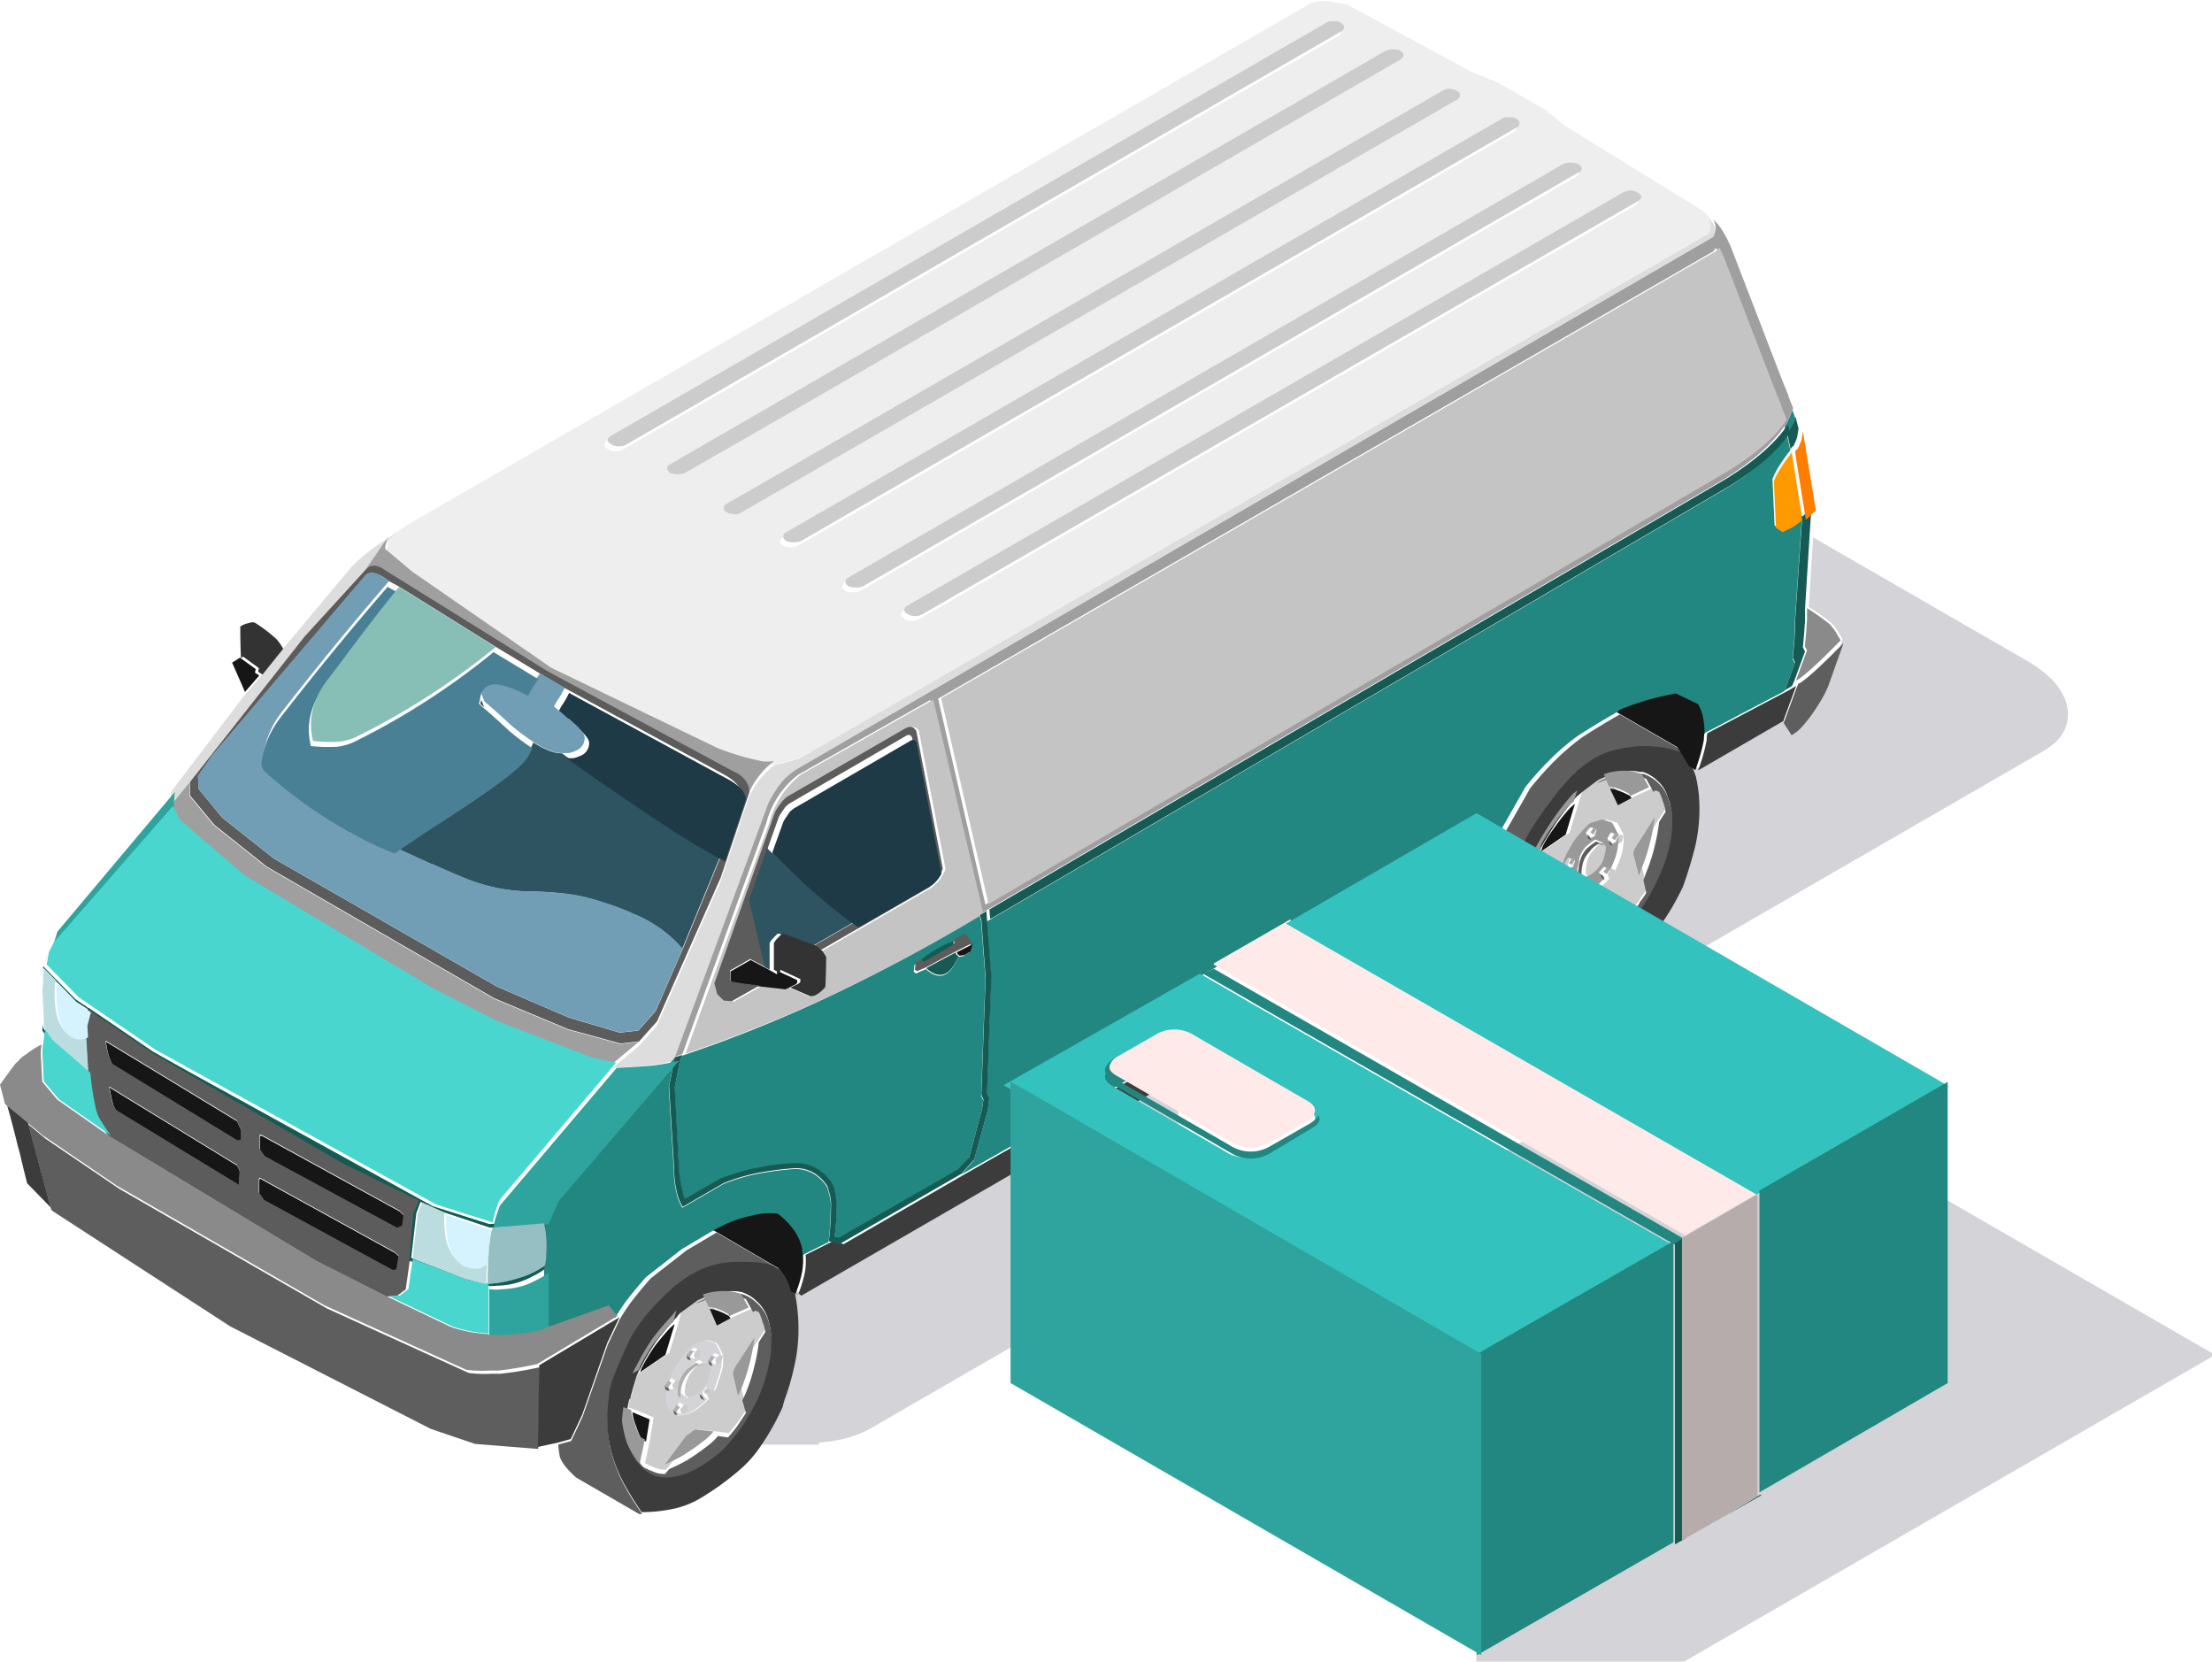
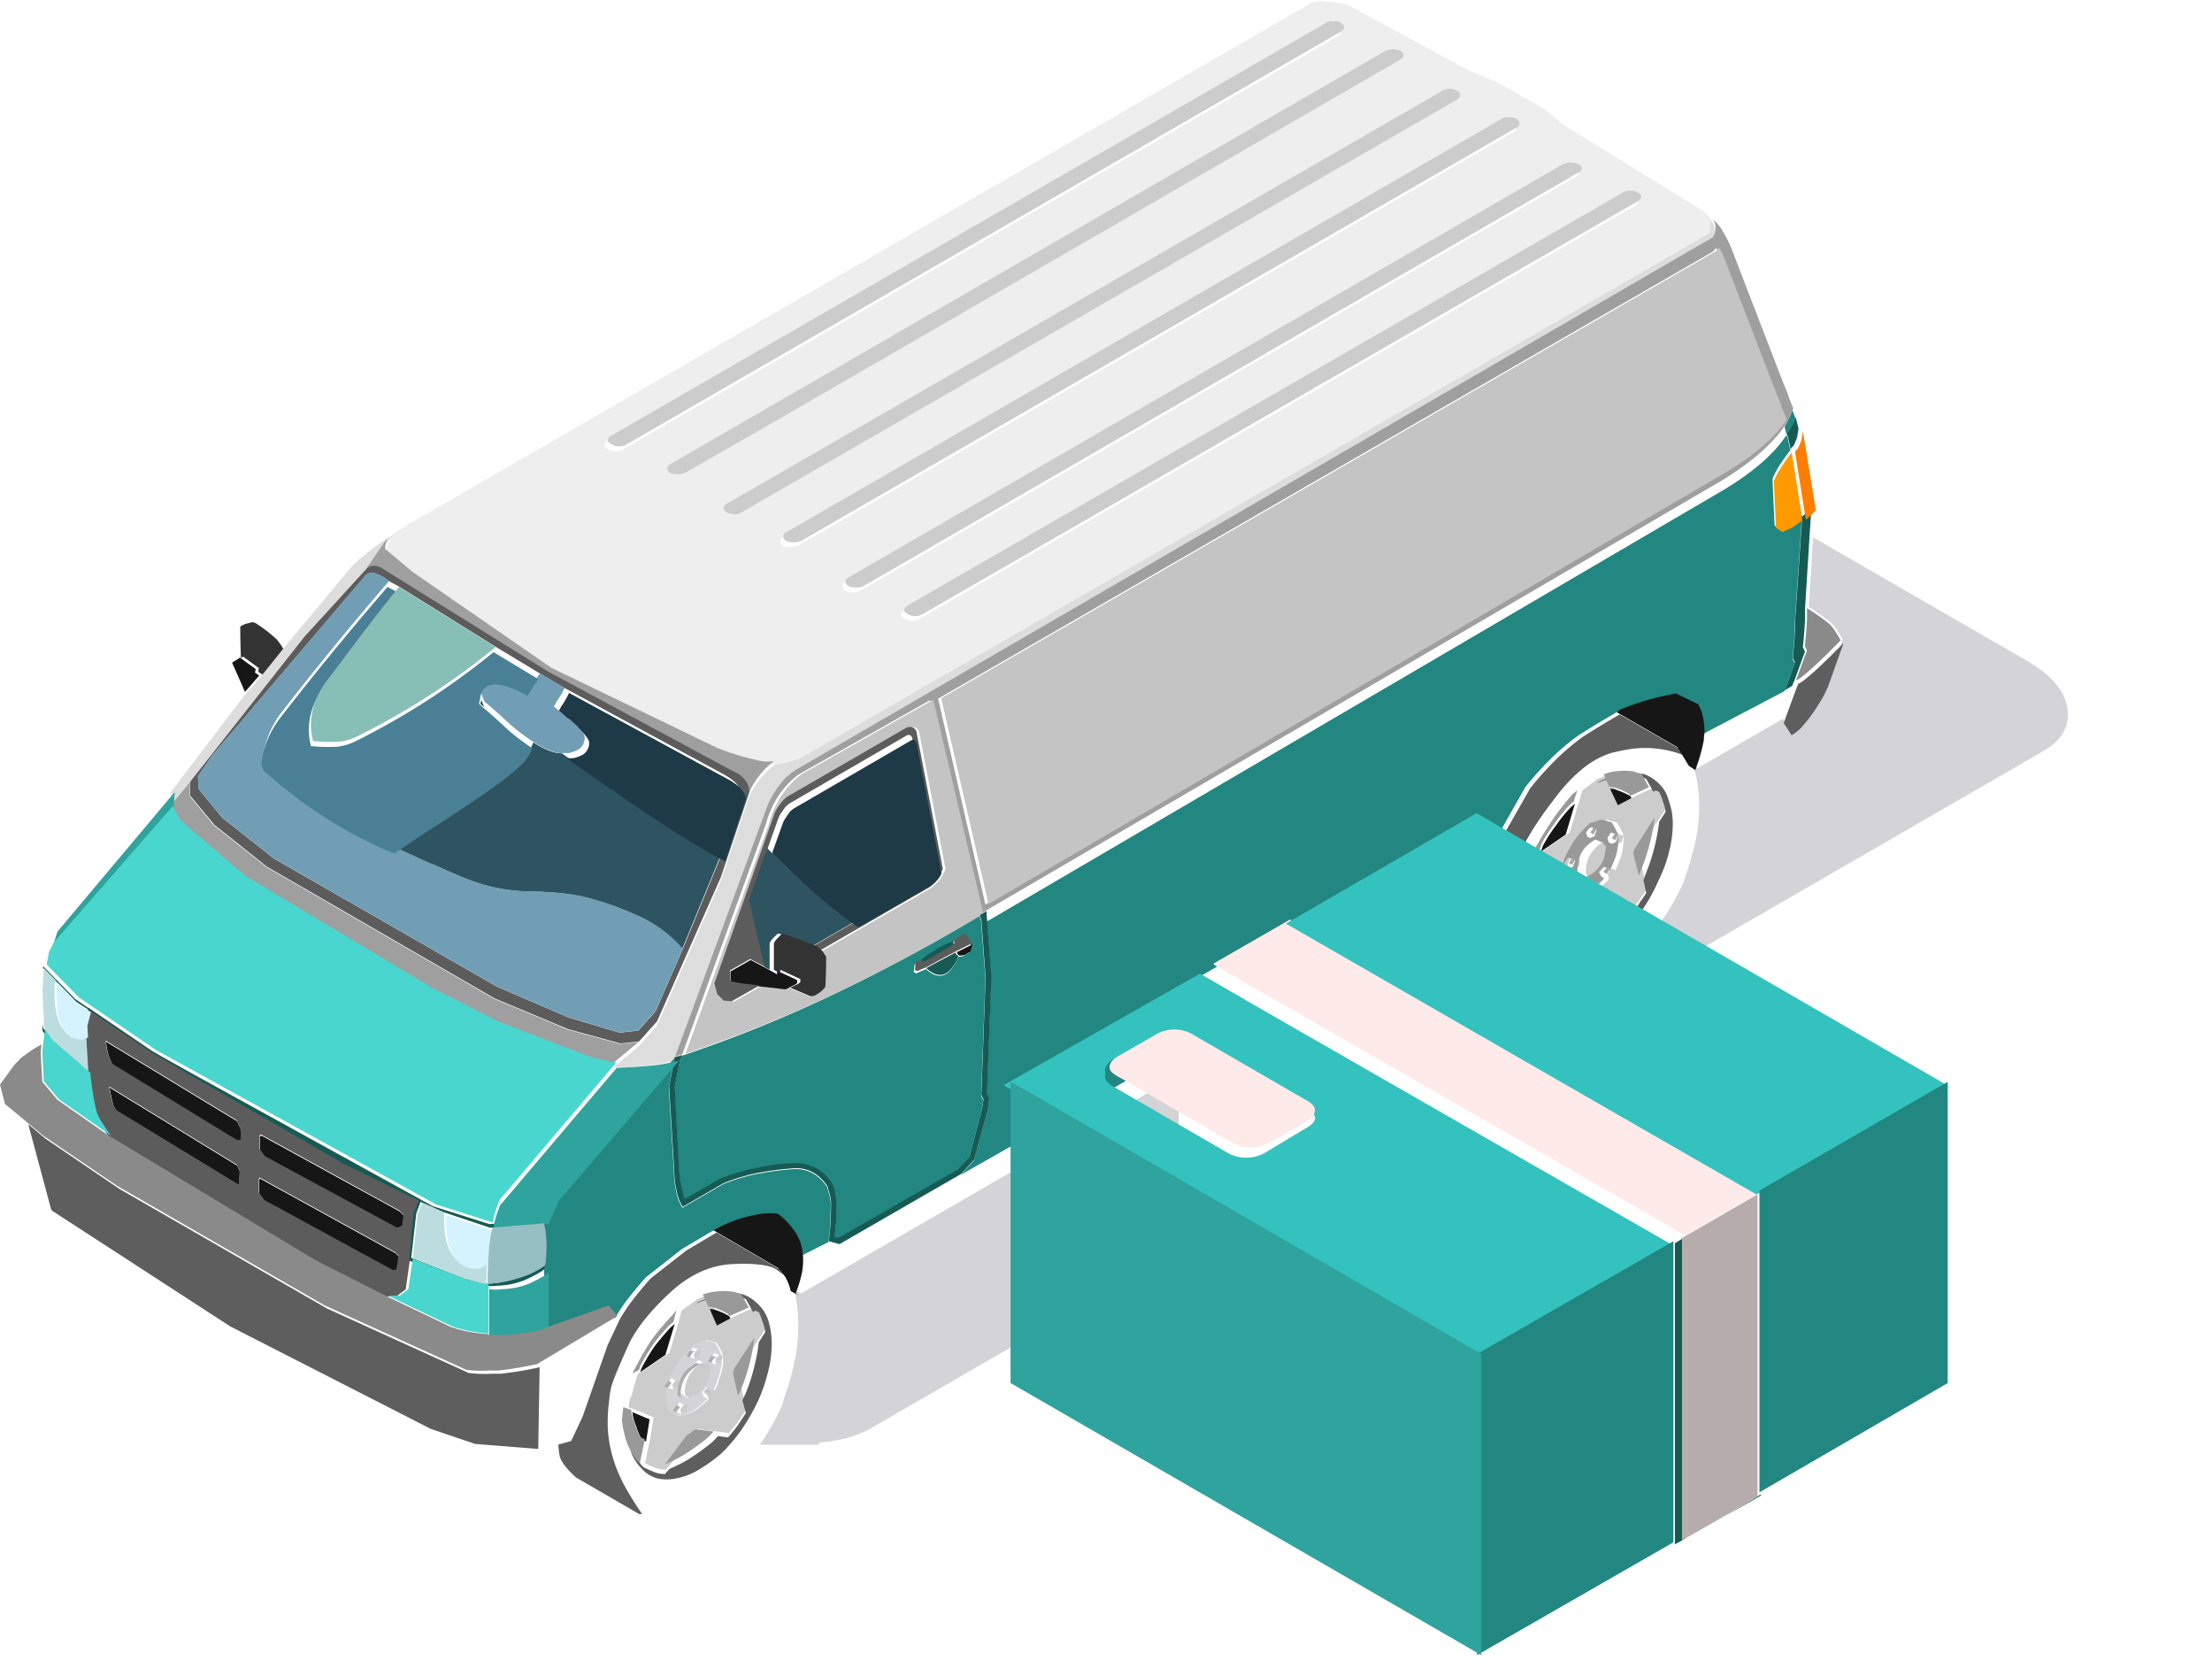
<svg xmlns="http://www.w3.org/2000/svg" xmlns:xlink="http://www.w3.org/1999/xlink" width="470" height="353" viewBox="0 0 470 353">
  <defs>
    <path id="x0qsc" d="M802.85 2001.68l1.68 2.58c.7-.4 1.31-.86 1.82-1.36 1.42-1.53 2.7-3.2 3.8-5.03.82-1.22 1.53-2.54 2.14-3.96l3.2-8.98v-.15l-.92-1.52a9.36 9.36 0 0 0-1.52-1.98 49.25 49.25 0 0 0-4.72-3.35l.92-14.77 45.65 26.34c4.97 2.94 7.76 6.24 8.37 9.9.6 3.85-1.17 6.94-5.33 9.28l-76.54 44.22-7.54-4.41c2.88-3 5.44-6.89 7.69-11.65a90.5 90.5 0 0 0 2.59-8.52c.6-2.64.9-5.33.9-8.07 0-2.33-.24-4.62-.75-6.85-.2-.71-.51-1.42-.92-2.13l1.38.91zm-35.76 24.2l1.53.61-.77-.15zm-1.67 7.3c.2 0 .45.11.76.32.2 0 .4.1.6.3l-.75-.3zm-2.29-8.06l-.6-.3c.3 0 .56.05.76.15.3.1.56.2.76.3zm-4.55 6.55l-.62-.46c.3.1.57.2.77.3.2.11.46.2.77.31zm1.82 5.17l-.61-.45 1.37.6zm11.4-6.54v-.3l.31-.62zm-186.33 125.59a52.12 52.12 0 0 0 4.79-8.53c.1-.5.25-1.06.46-1.67a52.97 52.97 0 0 0 1.97-6.85c.61-2.64.92-5.33.92-8.07 0-2.33-.2-4.62-.61-6.85 0-.3-.1-.6-.3-.92l-.16-.15 1.68.92 80.2-46.36v37.22l-65.6 37.9c-2.94 1.64-6.54 2.6-10.8 2.9v.46zm-12.25-11.11l.3.91.76.46.3-.31c-.7.82-1.47 1.52-2.28 2.13a7.24 7.24 0 0 1-2.43 1.37c-.81.2-1.57.36-2.29.46l-1.82-1.22c-.3-.81-.5-1.62-.61-2.43v-.46c0-.71.1-1.42.3-2.13.3-1.32.77-2.54 1.37-3.65a28 28 0 0 1 2.29-3.36 51.2 51.2 0 0 1 2.28-2.13l2.44-.76 2.12.61a12.34 12.34 0 0 1 1.37 2.74v1.98c-.2 1.12-.5 2.18-.9 3.2-.21.8-.51 1.62-.92 2.43v-.3c-.2-.2-.46-.36-.76-.46-.2-.1-.46-.15-.76-.15zm-.61-8.99l-.61-.3c-.3-.1-.56-.15-.76-.15l-.77 1.06.16.92.76.3.91-.45zm-3.35 9.6l.91.62c.1-.1.26-.2.46-.3.6-.2 1.12-.52 1.52-.92a5.2 5.2 0 0 0 1.83-2.44c.4-.92.65-1.88.76-2.9l-.61-.76c-.3-.2-.56-.3-.76-.3-.3-.21-.61-.36-.91-.46-.82.5-1.53 1.06-2.14 1.67a7.2 7.2 0 0 0-1.52 2.9c-.2.81-.25 1.63-.15 2.44zm6.7-6.55l.9-.46.46-1.37c-.3-.1-.55-.2-.76-.3-.3-.1-.55-.2-.76-.3l-.76 1.21.3.92zm4.56 1.98l-.15-.3.46-.77zm-13.24 1.37l-.6-.46-.92 1.22.3.91.76.3.92-.6.3-1.22zm1.22 7.17l1.06-.46.3-1.38-.75-.15-.77-.46-.76 1.22.31.92z" />
    <path id="x0qsa" d="M506.18 1849.23h281.65v162.25H506.18z" />
    <path id="x0qse" d="M787.41 1895.35l.15.3c.4.92.36 1.84-.15 2.75l-192.5 111.13a21.9 21.9 0 0 1-5.03 1.52c-.4.1-.76.2-1.06.3-1 .17-1.96.17-2.9 0l-.6-.15a55.1 55.1 0 0 1-8.53-2.58l-35.3-17.06-29.52-20.4-5.79-4.86c0-.92.25-1.83.76-2.74l3.35-2.9 192.5-111.13c.62-.1 1.17-.2 1.68-.3.81 0 1.63.05 2.44.15l3.34.6 26.48 14.32 5.64 2.28 10.04 5.79 4.1 3.35 29.38 18.11zm-80.65-40.8c-.71-.1-1.27 0-1.68.31l-151.87 87.7c-.51.3-.76.61-.76.91 0 .41.25.72.76.92.4.3.9.45 1.52.45.6 0 1.11-.1 1.52-.3l152.03-87.85c.4-.2.6-.51.6-.92 0-.3-.2-.6-.6-.9-.41-.32-.92-.42-1.52-.32zm50.36 30c-.6 0-1.16.1-1.67.3l-151.87 87.84c-.41.2-.61.5-.61.91 0 .3.2.61.6.92.41.2.97.3 1.68.3.6 0 1.12-.1 1.52-.3l151.88-87.84c.5-.2.76-.51.76-.92 0-.3-.26-.6-.76-.91-.4-.2-.91-.3-1.53-.3zm-13.23-9.6c-.61-.1-1.12 0-1.52.31l-152.03 87.85c-.4.2-.61.51-.61.92 0 .3.2.6.6.91a4.53 4.53 0 0 0 3.2 0l152.03-87.85c.41-.2.61-.5.61-.92 0-.3-.2-.6-.61-.91-.5-.3-1.07-.4-1.67-.3zM616.2 1978.62c-.5.31-.76.61-.76.92 0 .4.25.7.76.91.4.3.91.46 1.52.46s1.17-.15 1.67-.46l151.88-87.68c.5-.31.76-.61.76-.92 0-.4-.26-.7-.76-.91-.4-.3-.92-.46-1.52-.46a3.2 3.2 0 0 0-1.68.46z" />
    <path id="x0qsf" d="M597.12 1933.62l-8.98 5.18-18.57 10.65a4.48 4.48 0 0 1-3.2 0c-.4-.3-.6-.6-.6-.9 0-.42.2-.72.6-.92l152.03-87.84a4.47 4.47 0 0 1 3.2 0c.4.3.6.6.6.91 0 .41-.2.71-.6.92zm-18.72 24.2c-.41-.2-.61-.5-.61-.9 0-.42.2-.72.6-.92l4.57-2.59 147.46-85.1c.41-.3.92-.45 1.53-.45.6 0 1.16.15 1.67.46.4.2.61.5.61.9 0 .31-.2.62-.61.92l-152.03 87.68c-.4.31-.9.46-1.52.46-.2 0-.4-.05-.6-.15-.41 0-.77-.1-1.07-.3zm131.18-103.05c0 .4-.2.7-.61.9l-152.03 87.85c-.4.2-.91.3-1.52.3s-1.12-.15-1.52-.46c-.5-.2-.76-.5-.76-.9 0-.31.25-.62.76-.92l151.87-87.69c.4-.3.97-.4 1.68-.3.6-.1 1.11 0 1.52.3.4.3.6.61.6.92zm59.2 35.16a3.2 3.2 0 0 1 1.67-.45c.6 0 1.12.15 1.52.45.5.2.76.51.76.91 0 .3-.25.61-.76.92l-151.87 87.67c-.5.3-1.07.46-1.68.46-.6 0-1.11-.16-1.52-.46-.5-.2-.76-.51-.76-.92 0-.3.25-.6.76-.91zm-21.92-14.77c0 .41-.2.72-.6.92l-152.04 87.84a4.52 4.52 0 0 1-3.2 0c-.4-.3-.6-.61-.6-.92 0-.4.2-.7.61-.91l152.03-87.84c.4-.3.91-.4 1.52-.3.6-.1 1.16 0 1.67.3.41.3.61.61.61.91zm13.24 9.6c0 .4-.25.7-.76.9l-151.88 87.85c-.4.2-.9.3-1.52.3-.7 0-1.26-.1-1.67-.3-.41-.3-.61-.61-.61-.92 0-.4.2-.7.6-.9l151.88-87.85a4.47 4.47 0 0 1 3.2 0c.5.3.76.61.76.91zm15.37 131.52l.46-.3.76.3c.3.61.55 1.27.76 1.98.3.72.5 1.47.6 2.29l-1.36 2.13-4.26 6.7-.3.6v.3l1.2 4.73.62 2.74c-.41.71-.86 1.37-1.37 1.98-.1.3-.25.56-.46.76-.6.81-1.27 1.62-1.98 2.44l-2.13-.31-3.8-.46-.76-.15-.08.15-5.25-3.04v.15l-8.44-4.87a65.5 65.5 0 0 1 1.14-4.11l1.37-.76 5.32-3.65 1.98-6.55.76-2.44 3.2-2.43 2.43-.92 1.07 2.6 1.67 3.5 2.9-1.53zm-8.22 11.27l.91-1.22.77.15-.3 1.37-1.07.46zm-1.37 8.07l-.3-.92.76-1.21.76.3v.3c.4-.8.76-1.62 1.06-2.43.41-1.02.67-2.13.77-3.35.1-.5.1-1.12 0-1.83 0-.3-.1-.55-.3-.76a11.9 11.9 0 0 0-1.07-1.98l-2.13-.6-2.44.76c-.81.7-1.52 1.42-2.13 2.13a15.11 15.11 0 0 0-2.28 3.35 11.57 11.57 0 0 0-1.52 3.65c-.2.8-.26 1.67-.16 2.59.1.8.3 1.62.61 2.43l1.68 1.22a9.05 9.05 0 0 0 4.87-1.83c.8-.6 1.52-1.32 2.13-2.13zm-2.43-10.5l.91.15-.3 1.37-1.07.45-.3-.76zm-5.33 7.6l.76-1.06.92.15-.31 1.22-1.06.6zm2.9 2.14c-.1-.92-.06-1.73.14-2.44.2-1.12.72-2.08 1.52-2.89a5.35 5.35 0 0 1 1.98-1.68l1.07.3.61.77c-.1 1.01-.3 1.98-.61 2.9a6.98 6.98 0 0 1-1.83 2.43c-.6.5-1.31.91-2.13 1.21zm-1.07 3.03l.76-1.06.76.15-.3 1.37-.92.45zm-197.83 116.92l.76-4.72-3.66-1.52-1.67-.6c.1-.82.25-1.58.46-2.29h.15a74.88 74.88 0 0 1 1.37-4.87l1.37-.76 5.32-3.65 1.98-6.55.61-2.44 3.35-2.43 2.28-.91 1.22 2.58 1.52 3.5 2.9-1.52 4.1-1.83.46-.3.76.3c.3.61.56 1.27.76 1.98.3.71.5 1.48.6 2.29l-1.36 2.13-4.26 6.54-.46.77.15.3 1.07 4.72.76 2.74-1.83 2.74a39.8 39.8 0 0 1-1.97 2.43l-2.14-.3-3.8-.46-.76-.15-1.22 1.52-4.56 6.1-.92 1.06c-.7 0-1.37-.1-1.97-.3-.82-.3-1.63-.66-2.44-1.07zm12.47-8.67l-.45-.92-.61-.45.76-1.07 1.52.61v.3c.4-.8.71-1.62.91-2.43.41-1.02.71-2.08.92-3.2V2137a12.35 12.35 0 0 0-1.37-2.74l-2.13-.6-2.44.76c-.8.7-1.57 1.42-2.28 2.13a28.47 28.47 0 0 0-2.28 3.35 14.3 14.3 0 0 0-1.37 3.65c-.2.71-.3 1.42-.3 2.13v.46c.1.81.3 1.62.6 2.43l1.83 1.22c.71-.1 1.47-.25 2.28-.46.91-.3 1.72-.76 2.44-1.37.8-.6 1.57-1.31 2.28-2.13zm-2.89-8.52l-.3-.77.76-1.22.76.16-.3 1.37zm2.74 1.06l.61.76a9.34 9.34 0 0 1-.76 2.9c-.3.9-.91 1.72-1.83 2.43-.4.4-.91.7-1.52.91-.2.1-.35.2-.45.3l-.92-.6c-.1-.81-.05-1.63.16-2.44a7.17 7.17 0 0 1 3.65-4.56zm1.52-.76l.76-1.07.92.15-.46 1.38-.91.45zm-9.13 5.32l.76-1.06.76.15-.3 1.22-.91.6zm1.68 5.18l.9-1.07.77.16-.3 1.37-1.07.45z" />
    <path id="x0qsg" d="M464.3 2016.13l-4.26 5.18.3-4.11 15.53-20.4 3.04-3.5 4.41-5.48 15.37-18.42a36.38 36.38 0 0 1 4.26-3.66 22.92 22.92 0 0 1 3.65-2.43l3.35-2.44-3.35 2.9-5.02 7.3-12.93 14.16zm89.94 59.68l5.48-4.57 3.8-4.26 13.54-30.6 6.1-18.12c1.2-2.63 2.99-4.87 5.32-6.7.3-.1.66-.2 1.06-.3a22 22 0 0 0 5.02-1.52l192.51-111.13c.51-.91.56-1.83.15-2.74l-.15-.3.91.9c.71 1.33.71 2.6 0 3.81L593.2 2013.4a14.75 14.75 0 0 0-3.04 2.59c-.1.2-.25.4-.46.6a26.08 26.08 0 0 0-2.43 3.97l-19.78 53.74c-2.03.5-4.01.86-5.94 1.06-2.43.2-4.87.36-7.3.46z" />
    <path id="x0qsh" d="M506.6 1962.85a5.6 5.6 0 0 0-.76 2.75l5.79 4.87 29.52 20.4 35.3 17.04a54.72 54.72 0 0 0 8.53 2.6l.6.14c.95.17 1.9.17 2.9 0a17.98 17.98 0 0 0-5.33 6.7c-.08-1.6-.9-2.89-2.43-3.88-.34-.18-.69-.36-1.07-.54l-39.26-21.15-34.55-21.47c-1.82-1.32-3.24-1.37-4.26-.15zm282.9-65.61a27.8 27.8 0 0 1 2.29 4.27l11.26 29.22c.4.82.76 1.73 1.06 2.74l.61 1.53c.1.2.2.45.3.75-.4 1.12-.96 2.29-1.67 3.5-2.53 3.86-6.9 7.72-13.08 11.58l-156.6 91.5c-.4.3-.86.6-1.37.9l-10.65-45.52-28 15.84a18.49 18.49 0 0 0-5.63 7c-.5 1.02-.91 2.13-1.22 3.35l-17.8 49.02c-.51.2-1.02.35-1.52.46l19.78-53.74a26.08 26.08 0 0 1 2.43-3.96c.2-.2.36-.4.46-.61a14.74 14.74 0 0 1 3.04-2.59l194.8-113.1a3.66 3.66 0 0 0 0-3.81c.5.5 1 1.06 1.51 1.67zm.16 6.55c-.3-.82-.66-1.52-1.07-2.13-.2.3-.4.55-.6.76l-164.66 95 10.04 43.7c.1 0 .2-.05.3-.15l156.6-91.66c5.98-3.66 10.2-7.3 12.63-10.96v-.3c-.3-.82-.61-1.58-.92-2.3a17.4 17.4 0 0 0-1.06-2.73zm-329.62 116.6l4.26-5.17v2.9l5.17 6.23 11.11 8.83 48.4 28 15.67 6.55 11.1 3.04 3.97-.45-5.48 4.56-5.03-1.07-20.23-7.75-13.7-7-39.87-23.9-13.7-11.72z" />
    <path id="x0qsi" d="M632.96 2043.15a367.17 367.17 0 0 1-29.67 15.99 285.32 285.32 0 0 1-33.64 13.7l17.81-49.02c.3-1.22.7-2.34 1.22-3.35a18.47 18.47 0 0 1 5.63-7l28-15.84zm168.62-110.22c.4.82.76 1.73 1.06 2.74.3.71.6 1.48.92 2.29v.3c-2.44 3.66-6.65 7.3-12.64 10.96l-156.59 91.65c-.1.1-.2.15-.3.15l-10.05-43.69 164.66-95c.2-.2.4-.45.61-.76.4.62.76 1.32 1.07 2.14zM585.94 2058.4l5.48.6c.1-.1.2-.14.3-.14l4.26 1.82c.51 0 .92-.1 1.22-.3a6.6 6.6 0 0 0 1.83-1.52c.1-.1.15-.2.15-.31.1-2.13.15-4.21.15-6.24l-.76-1.22 23.44-13.55c.6-.51 1.16-1.07 1.67-1.67.5-.72.91-1.48 1.22-2.3l-5.64-29.23c-.5-.91-1.26-1.11-2.28-.6l-25.26 14.61a9.15 9.15 0 0 0-1.82 2.13c-.31.4-.56.86-.76 1.37l-12.79 36.1.61 2.28 1.37 1.37 1.67.15z" />
    <path id="x0qsj" d="M805.48 1937.8c-.1.2-.2.46-.3.76-.41.91-.92 1.83-1.53 2.74v.15c.1.3.2.66.3 1.07l.46 2.13a35.54 35.54 0 0 0-2.28 3.2c-.6.9-1.11 1.87-1.52 2.89l.45 9.9 1.37.9c.4-.16.77-.34 1.15-.53a11 11 0 0 0 .83-.38c.81-.5 1.58-1.06 2.29-1.67l.15.3-1.52 22.23v1.83c-.1 1.82-.26 3.7-.46 5.63l.46.92-2.14 5.93-17.34 9.13c0-1.01-.1-2.08-.3-3.2-.2-1-.57-1.97-1.07-2.89l-4.72-2.28c-2.23.4-4.41.91-6.54 1.52l-1.83.61c-1.22.41-2.43.87-3.65 1.37-.2.2-.4.36-.6.46-2.65 1.52-5.23 3.1-7.77 4.72a48.2 48.2 0 0 0-6.09 5.18 69.16 69.16 0 0 0-5.17 5.78l-8 14.08-7.98-4.64-58.59 33.94v13.17l-45.35 25.8 2.74-3.04 2.9-10.5.3-2.44-.46-1.06.91-24.82-.91-12.02h.15c.1-.1.2-.16.3-.16l156.45-91.64c5.98-3.65 10.24-7.36 12.78-11.11l.3-.3c-.2-.62-.35-1.23-.46-1.83a21.66 21.66 0 0 0 1.68-3.5c.2.6.4 1.16.6 1.67zm-177.9 114.48l1.07-.15 1.21-.77.46-1.52-1.52-2.13-2.28 1.37a25.93 25.93 0 0 0-6.7 3.8v.31h-.15c-.4.2-.86.46-1.37.76l-.15 1.52.46.31c.3-.1.65-.25 1.06-.46.3-.1.66-.25 1.06-.45 2.84 2.54 5.13 1.67 6.85-2.59zm-58.74 21.01a285.37 285.37 0 0 0 33.64-13.7 367.25 367.25 0 0 0 29.68-15.99l.3 1.07.92 12.18-.91 24.67c0 .2.05.4.15.6l.3.62-.3 1.97-2.74 10.36-2.44 2.58-25.26 14.47-.92-.15c.3-2.03.46-4.06.46-6.1 0-1.31-.15-2.63-.46-3.95-.1-.5-.3-.97-.6-1.37v-.15c-2.03-2.84-4.67-4.22-7.92-4.12h-.15c-2.74.1-5.48.46-8.22 1.07-2.44.51-4.82 1.22-7.16 2.13h-.15l-7.61 4.42c-.2-.5-.36-1.02-.46-1.52a27.4 27.4 0 0 1-.76-4.88l-.91-17.36 1.07-5.48zm-29.22 58.15v-12.64c.2-1.32.36-2.38.46-3.2 0-1.72-.05-3.45-.15-5.17l-.3-1.98 2.12-4.87 25.57-29.84-1.22 6.25 1.07 17.5c0 1.73.2 3.4.6 5.03.2 1.01.62 2.02 1.22 3.04l8.68-5.02a40.2 40.2 0 0 1 7-2.13c2.64-.51 5.32-.87 8.06-1.07 2.85-.1 5.18 1.17 7 3.8.1.31.2.66.3 1.07.41 1.22.57 2.44.46 3.65 0 2.34-.15 4.67-.45 7l-5.78 2.9c-.1-.4-.16-.81-.16-1.22-.3-1.52-.96-2.94-1.98-4.26a15.94 15.94 0 0 0-3.2-3.2c-1.71-.2-3.39-.1-5.01.3-2.13.41-4.21 1.07-6.24 1.99l-2.44 1.21-6.39 3.8-7.6 5.95a93.38 93.38 0 0 0-4.27 5.17 39.23 39.23 0 0 0-2.28 3.5l-1.83-2.28z" />
    <path id="x0qsk" d="M804.7 1945.14l2.29 14.3a19.1 19.1 0 0 1-2.28 1.68c-.28.14-.56.27-.84.38-.37.2-.75.37-1.14.53l-1.37-.9-.46-9.9c.4-1.02.92-1.98 1.53-2.9.7-1.11 1.46-2.18 2.28-3.2" />
    <path id="x0qsl" d="M745.93 2033.27l-4.8-2.74 8-14.08a69.16 69.16 0 0 1 5.17-5.79 48.22 48.22 0 0 1 6.09-5.18c2.53-1.62 5.12-3.2 7.76-4.71l12.93 7.45.76 1.22-1.82-.6a22.94 22.94 0 0 0-7.61-.92c-1.52.1-3.15.36-4.87.76-4.57.91-9.03 4.31-13.4 10.2-4.46 5.78-7.2 10.56-8.21 14.3zm59.8-38.14l.46-1.06v.15c.91-.4 3-2.18 6.24-5.33l3.2-3.2v.16l-3.2 8.98a25 25 0 0 1-2.13 3.96 31.15 31.15 0 0 1-3.8 5.02c-.51.5-1.12.96-1.83 1.37l-1.67-2.59zm-39.33 49.86c.53-.44 1.01-.92 1.44-1.45l2.14.3c.71-.8 1.37-1.62 1.98-2.43.2-.2.35-.46.45-.76.51-.61.97-1.27 1.38-1.98l-.61-2.74c.2-.4.35-.81.46-1.22a38.95 38.95 0 0 0 1.98-6.09c.4-1.62.7-3.3.91-5.02l1.37-2.13a8.4 8.4 0 0 0-.6-2.28c-.21-.72-.47-1.37-.77-1.98l-.76-.3-.46.3-1.52-2.74c-.41-.2-.87-.36-1.38-.46-.1-.1-.2-.15-.3-.15-1.42-.2-2.79-.2-4.11 0-.82.1-1.58.3-2.29.6l-2.43.92c.3-.2.56-.35.76-.46a22.67 22.67 0 0 1 4.87-1.52c1.22-.3 2.39-.3 3.5 0h.77a8.12 8.12 0 0 1 3.2 1.98 7.28 7.28 0 0 1 2.13 3.5c.6 1.62.92 3.3.92 5.02 0 2.03-.26 4.01-.77 5.94a28.95 28.95 0 0 1-2.28 6.24 35.8 35.8 0 0 1-3.35 6.1c-.2.2-.41.45-.62.76a28.28 28.28 0 0 1-3.2 3.65zm-210.7 84.25c.71-1.21 1.48-2.38 2.29-3.5a94.52 94.52 0 0 1 4.26-5.17l7.6-5.94 6.4-3.8 13.54 7.91h.16v.16a5.22 5.22 0 0 1 1.36 1.52l-2.28-1.68c-1.42-1.01-4.51-1.42-9.28-1.21-4.77.2-9.23 2.23-13.4 6.08-4.15 3.86-7.04 7.46-8.67 10.8-.95 2.12-1.74 3.9-2.35 5.34a55.27 55.27 0 0 0-1.3 3.35c-.3 1-.5 2.18-.6 3.5-.2 1.42-.31 2.94-.31 4.56 0 5.28 1.62 10.5 4.87 15.68.4.7 1.22 1.97 2.43 3.8h-.6l-13.4-7.76c-2.03-1.83-3.2-3.35-3.5-4.56a23.4 23.4 0 0 1-.3-2.44l2.74-.76 2.43-5.18 5.33-15.22zm-17.34 27.56l-13.4-1.06-9.43-3.2-42.6-21.77-37.75-24.5-.3-.31-4.87-18.12 3.65 3.05 15.67 10.65 44.14 25.42 30.12 13.7c1.63.2 3.25.26 4.88.16h1.97c2.74-.3 5.48-.76 8.22-1.37zm33.63-30.9c.2-.2.46-.36.76-.46 1.52-.7 3.14-1.21 4.87-1.52a9.4 9.4 0 0 1 4.1 0 8.15 8.15 0 0 1 3.2 1.98 8.4 8.4 0 0 1 2.29 3.5c.5 1.63.76 3.3.76 5.02 0 2.04-.26 4.02-.76 5.94a34.76 34.76 0 0 1-2.14 6.24 44.72 44.72 0 0 1-3.5 6.1c-.98 1.4-2.1 2.77-3.34 4.1l-.92.92a32.8 32.8 0 0 1-4.86 3.5 14.2 14.2 0 0 1-4.72 1.83c-1.42.3-2.8.3-4.11 0a6.88 6.88 0 0 1-3.2-1.98 9.99 9.99 0 0 1-2.28-3.5 27.6 27.6 0 0 1-1.07-5.03c-.1-.3-.1-.61 0-.91.2 1.72.56 3.35 1.07 4.87.51 1.22 1.17 2.39 1.98 3.5.2.3.45.55.76.76.81.4 1.62.76 2.44 1.07.6.2 1.26.3 1.97.3l.91-1.06c1.42-.61 2.74-1.28 3.96-1.98a53.57 53.57 0 0 0 4.72-3.35c.61-.51 1.17-1.07 1.67-1.68l2.14.3c.7-.8 1.37-1.62 1.97-2.43l1.83-2.74-.76-2.74.6-1.22c.82-1.92 1.48-3.96 1.98-6.09.41-1.62.72-3.3.92-5.02l1.37-2.13a8.4 8.4 0 0 0-.61-2.28c-.2-.71-.46-1.37-.76-1.98l-.76-.3-.46.3-1.52-2.74c-.6-.3-1.22-.5-1.83-.61a13.03 13.03 0 0 0-6.39.6z" />
-     <path id="x0qsm" d="M594.27 2124.24l-.6-.45c.6-1.52 1.05-3.05 1.36-4.57.2-1.22.25-2.43.15-3.65l5.78-2.9 2.29.62 25.87-14.92 45.35-25.8v5.33zm209.85-128.62l1.52-.91-2.73 7.46-18.11 10.5a37.95 37.95 0 0 0 1.82-6.4c0-.5.05-1 .15-1.51zm-34.54 50.85l-.46-.3a28.17 28.17 0 0 0 3.2-3.66c.2-.3.4-.56.6-.76a35.92 35.92 0 0 0 3.36-6.09 29.13 29.13 0 0 0 2.28-6.24c.5-1.93.76-3.91.76-5.94 0-1.72-.3-3.4-.92-5.02a7.29 7.29 0 0 0-2.12-3.5 8.13 8.13 0 0 0-3.2-1.98h-.76a6.83 6.83 0 0 0-3.5 0c-1.63.3-3.25.8-4.87 1.52-.2.1-.46.25-.76.46l-3.2 2.43c-.3.3-.6.56-.91.76a59.42 59.42 0 0 0-4.11 5.18 72.15 72.15 0 0 0-3.65 5.94c-.3.5-.56 1.01-.76 1.52-.43 1.36-.8 2.73-1.14 4.1l-3.58-2.05v-.07c1.01-3.76 3.75-8.53 8.22-14.31 4.36-5.89 8.82-9.29 13.39-10.2a29.5 29.5 0 0 1 4.87-.76c2.74-.1 5.27.2 7.6.91l1.83.6 1.68 2.75c.4.7.7 1.42.9 2.13.52 2.23.77 4.52.77 6.85 0 2.74-.3 5.43-.91 8.07a90.95 90.95 0 0 1-2.59 8.52c-2.25 4.76-4.8 8.65-7.69 11.65zM591.22 2120c.61.9 1.07 2.03 1.37 3.34l.16.16c.2.3.3.6.3.91.4 2.23.61 4.52.61 6.85 0 2.74-.3 5.43-.91 8.07a52.57 52.57 0 0 1-1.98 6.85c-.2.6-.36 1.17-.46 1.67a51.97 51.97 0 0 1-4.8 8.53 24.1 24.1 0 0 1-4.18 4.72 57.93 57.93 0 0 1-8.37 6.09 18.98 18.98 0 0 1-6.39 2.43c-2.02.4-4.1.61-6.24.61a76.18 76.18 0 0 1-2.43-3.8c-3.25-5.18-4.87-10.4-4.87-15.68 0-1.63.1-3.15.3-4.57.1-1.32.3-2.49.61-3.5.26-.77.69-1.89 1.3-3.35.61-1.44 1.4-3.21 2.35-5.33 1.63-3.35 4.52-6.95 8.68-10.8 4.16-3.86 8.62-5.9 13.39-6.1 4.77-.2 7.86.2 9.28 1.22zm-52.95 36.38l.3-17.35 17.05-10.2-2.6 5.48-5.32 15.22-2.43 5.17-2.74.77zm-108.35-68.96l4.87 18.11-5.03-5.17-1.21-4.87c-.2-1.02-.46-2.03-.77-3.05-.7-2.94-1.47-5.83-2.28-8.68zm129.27 54.2a75.16 75.16 0 0 0-1.3 4.56h-.15c-.2.71-.35 1.47-.45 2.28l-.3 2.75c-.1.3-.1.6 0 .9.2 1.73.55 3.41 1.06 5.03a9.97 9.97 0 0 0 2.28 3.5 6.87 6.87 0 0 0 3.2 1.98c1.32.3 2.69.3 4.11 0 1.62-.3 3.2-.91 4.72-1.83a32.97 32.97 0 0 0 4.87-3.5l.92-.91a39.27 39.27 0 0 0 3.35-4.11 44.87 44.87 0 0 0 3.5-6.09 34.74 34.74 0 0 0 2.13-6.24c.5-1.93.76-3.9.76-5.94 0-1.72-.25-3.4-.76-5.02a8.4 8.4 0 0 0-2.28-3.5 8.15 8.15 0 0 0-3.2-1.98 9.4 9.4 0 0 0-4.11 0c-1.73.3-3.35.81-4.87 1.52-.3.1-.56.25-.76.46l-3.35 2.43c-.31.3-.56.6-.76.91a66.82 66.82 0 0 0-4.27 5.03 50.55 50.55 0 0 0-3.5 5.94c-.3.5-.56 1.01-.76 1.52l-.08.3z" />
    <path id="x0qsn" d="M781.17 2008.95l-.76-1.22-12.94-7.46c.2-.1.4-.26.6-.46 1.23-.5 2.44-.96 3.66-1.37l1.83-.6c2.13-.61 4.3-1.12 6.54-1.53l4.72 2.28c.5.92.86 1.88 1.06 2.9.2 1.11.3 2.18.3 3.2-.1.5-.15 1-.15 1.51a37.94 37.94 0 0 1-1.82 6.4l-1.37-.91zm-10.5 9.59l-2.9 1.52-1.67-3.5c.61 0 1.12.1 1.52.3.91.3 1.83.71 2.74 1.22zm-14 7.76l-5.33 3.66c.2-.41.35-.82.46-1.23a30.67 30.67 0 0 1 2.73-4.26 35.7 35.7 0 0 1 3.05-3.8c.3-.3.66-.6 1.06-.92zm6.7 16.29l-.4.3-.45-.3.08-.15zm-175.62 12.63l1.36.76v-.76l4.27 1.97v.61l-.3.3c-.62.3-1.22.61-1.83.92-.1 0-.2.05-.3.15l-5.48-.61-2.44-.3c-1.02-.1-1.98-.26-2.9-.46-.3 0-.55-.05-.75-.15-.1-.4-.16-.76-.16-1.06v-1.22l4.27-2.43 3.2 1.67zm42.91-5.63l-.46 1.52-1.21.76-1.07.16-.45-.3-.16-.46zm-151.57-57.09l-3.04 3.5c-.91-2.13-1.83-4.2-2.74-6.24l1.22-.75.45-.31 3.35 2.43-.15.77zm112.92 130.77a10.1 10.1 0 0 0-1.68-3.8 5.3 5.3 0 0 0-1.06-1.07v-.15h-.16l-13.54-7.92 2.44-1.21c2.03-.92 4.1-1.58 6.24-1.99 1.62-.4 3.3-.5 5.02-.3 1.22.92 2.28 1.98 3.2 3.2a10.21 10.21 0 0 1 1.97 4.26c0 .4.05.81.16 1.22.1 1.22.04 2.43-.16 3.65a26.1 26.1 0 0 1-1.37 4.57l.61.45zm-26.63 13.55l-5.33 3.66c.1-.41.25-.82.46-1.22a43.3 43.3 0 0 1 2.58-4.26 57.27 57.27 0 0 1 3.2-3.81c.3-.3.66-.61 1.07-.92zm9.43-9.74c.5 0 1.02.1 1.52.3.92.3 1.78.71 2.59 1.22l.3.46-2.89 1.52zm-13.54 28.15l-.91-.46c-.51-.91-.92-1.87-1.22-2.88a9.34 9.34 0 0 1-.76-2.9l3.65 1.53zm10.8-2.12l-1.98 1.39 1.22-1.54zm-64.06-37.9l.76.76-.46 2.89-.76.15-27.4-14.92-1.06-1.52v-2.9l.15-.3zm1.82-7.94l-.3 2.29-1.07.45-28.15-15.21-1.07-1.52v-2.89l.3-.15 29.38 16.12zm-35.3-15.8l-26.64-16.3c-.3-.61-.55-1.22-.76-1.83-.3-1.01-.5-2.03-.6-3.04l27.84 16.9.92 1.98v2.14zm-27.24-11.43l27.08 16.58.61 1.22-.15 3.04-26.02-15.82c-.3-.4-.56-.86-.76-1.37-.3-1.12-.56-2.33-.76-3.65z" />
    <path id="x0qso" d="M764.78 2013.5a8.4 8.4 0 0 1 2.28-.61c1.33-.21 2.7-.21 4.12 0 .1 0 .2.05.3.15.51.1.97.25 1.37.45l1.53 2.74-3.96 1.83-.3-.46a16.8 16.8 0 0 0-2.75-1.21c-.4-.2-.91-.3-1.52-.3zm6.54 15.83l4.26-6.7c-.2 1.73-.5 3.4-.91 5.02a39.03 39.03 0 0 1-1.98 6.1c-.1.4-.25.8-.46 1.21l-1.21-4.72zm-8.6 13.1l.38-.32 3.8.46c-.43.53-.91 1-1.44 1.45zm-4.34-23.15c-.4.3-.75.6-1.06.91a35.65 35.65 0 0 0-3.04 3.8 30.63 30.63 0 0 0-2.74 4.27c-.1.4-.25.81-.45 1.22l-1.38.76c.2-.5.46-1.02.76-1.52 1.12-2.03 2.34-4 3.66-5.94a59.45 59.45 0 0 1 4.1-5.18c.3-.2.61-.45.92-.76zm7.92 6.55l-.76 1.21.3.92.61.3 1.07-.46.3-1.37zm-2.59 8.37l.46.91.6.46.31-.3c-.6.8-1.32 1.52-2.13 2.12a8.99 8.99 0 0 1-2.58 1.37c-.71.2-1.47.36-2.29.46l-1.67-1.21c-.3-.82-.5-1.63-.61-2.44-.1-.92-.05-1.78.15-2.59.3-1.32.81-2.54 1.52-3.65a15.2 15.2 0 0 1 2.29-3.35c.6-.71 1.31-1.43 2.13-2.13l2.43-.76 2.13.6c.41.61.76 1.27 1.07 1.98.2.2.3.46.3.76.1.71.1 1.32 0 1.83-.1 1.22-.35 2.33-.76 3.35-.3.81-.66 1.62-1.07 2.44v-.3c-.2-.21-.4-.31-.6-.31-.3-.2-.56-.31-.76-.31zm-1.82-7.16l1.06-.45.3-1.37c-.2-.1-.45-.2-.75-.3-.2-.1-.46-.16-.76-.16l-.77 1.07.3.91zm-1.98 7.77l.76.6c.82-.3 1.53-.7 2.14-1.21a6.99 6.99 0 0 0 1.83-2.44c.3-.91.5-1.88.61-2.89l-.61-.76c-.2-.2-.4-.3-.6-.3-.42-.2-.77-.36-1.08-.46a12.2 12.2 0 0 0-2.14 1.67 5.92 5.92 0 0 0-1.37 2.9 10 10 0 0 0-.3 2.43zm-3.5-2.43l.3.92.61.3 1.06-.6.31-1.23c-.3-.1-.56-.2-.76-.31-.2-.1-.46-.2-.76-.3zm2.59 3.95l-.76 1.22.14.91.77.3.91-.45.3-1.37zm-191.9 93.47c-.4.3-.76.61-1.07.91a58.13 58.13 0 0 0-3.2 3.81 43.31 43.31 0 0 0-2.58 4.26c-.2.4-.35.81-.46 1.22l-1.37.76c.2-.5.46-1.01.76-1.52a50.55 50.55 0 0 1 3.5-5.94 66.22 66.22 0 0 1 4.27-5.02c.2-.3.45-.61.76-.92zm15.98-3.04l-4.11 1.82-.3-.45a11.9 11.9 0 0 0-2.6-1.22c-.5-.2-1-.3-1.51-.3l-1.22-2.6c.8-.3 1.62-.5 2.43-.6 1.32-.2 2.64-.2 3.96 0 .6.1 1.22.3 1.83.6zm-3.35 14l.3-1.07 4.26-6.54c-.2 1.73-.5 3.4-.91 5.02a38.89 38.89 0 0 1-1.98 6.1l-.6 1.2zm-9.9 13.24l1.99-1.37 3.8.46c-.5.61-1.06 1.16-1.67 1.67l-1.37 1.07c-1.1.8-2.21 1.56-3.35 2.28a36.6 36.6 0 0 1-3.96 1.97zm-8.82.77l-1.06 5.03c-.3-.2-.56-.45-.77-.76a17.4 17.4 0 0 1-1.97-3.5c-.51-1.53-.87-3.15-1.07-4.88l.3-2.74 1.68.6c.1 1.02.36 1.99.76 2.9.3 1.02.71 1.98 1.22 2.9z" />
    <path id="x0qsp" d="M768 2026.27l-.9 1.22-.61-.46.76-1.21zm-3.34 7.93l.92-1.08.61.31-.76 1.23zm-2.74-8.38l.76-1.07.6.3-.76 1.22zm-3.2 5.78l-.76 1.07-.6-.31.75-1.22zm1.83 5.18l-.76 1.08-.6-.31.75-1.23z" />
-     <path id="x0qsq" d="M764.96 2036l-.6-.46-.46-.92.76.46zm-3.2-9.3l.31.77-.61-.3-.3-.92zm-2.43 8.08c0-.82.1-1.63.3-2.44.2-1.12.66-2.08 1.37-2.9.6-.6 1.32-1.16 2.12-1.67.3.1.66.26 1.07.45.2 0 .4.1.6.31l-1.06-.3c-.8.4-1.47.96-1.97 1.68-.8.8-1.32 1.77-1.52 2.88a6.4 6.4 0 0 0-.15 2.44zm-2.13-1.68l.3.91-.6-.3-.3-.92zm9.13-5.18l.3.76-.6-.3-.3-.91zm-7.91 10.05l.6.3.31.92-.76-.3zm-184.75 108.54l-.76-.45-.3-.92.6.46zm-3.2-9.28l.31.76-.76-.3-.15-.92zm3.96.76l.61.3.3.92-.6-.3zm-9.28 5.33l.76.3.3.91-.76-.3zm2.43 5.48l.31.9-.6-.3-.32-.91z" />
    <path id="x0qsr" d="M577.16 2035.36l-13.55 30.6-3.8 4.26-3.96.45-11.11-3.04-15.67-6.55-48.4-28-11.1-8.84-5.18-6.24v-2.9l24.35-30.9 12.93-14.15c1.02-1.22 2.44-1.17 4.26.15l34.55 21.47 39.26 21.15c.38.18.73.35 1.07.54 1.54.99 2.35 2.28 2.43 3.88zm-33.18-40.2l-5.18-3.04-9.58-5.78-20.54-12.79-1.99-1.07-1.06-.76c-1.93-1.21-3.3-1.32-4.11-.3l-32.41 38.05-3.04 4.42.15 2.73 5.02 6.1 10.96 8.67 47.47 27.24 15.22 6.55 10.8 3.2 3.96-.46 3.66-4.11 5.78-13.24 8.07-19.64 4.4-13.24c-.15-1.22-.97-2.34-2.43-3.35-.37-.26-.77-.52-1.21-.76zm43.22 33.81l-3.96 11.27 3.35 14.16-3.2-1.68-4.26 2.44v1.22c0 .3.06.66.16 1.07.2.1.45.15.76.15.91.2 1.87.35 2.89.45l2.43.3-5.93 3.36-1.68-.16-1.37-1.36-.6-2.29 12.78-36.09c.2-.5.45-.96.76-1.37a9.15 9.15 0 0 1 1.82-2.13l25.27-14.62c1.01-.5 1.77-.3 2.28.61l5.63 29.24c-.3.8-.7 1.57-1.22 2.28-.5.61-1.06 1.17-1.67 1.68L598 2051.05l-1.21-1.07 8.67-5.02 15.68-8.98a7.13 7.13 0 0 0 1.97-2.44l-5.32-27.87c-.3-.6-.77-.71-1.37-.3l-24.66 14.31c-.3.2-.6.46-.9.76l-.62.91c-.3.41-.56.81-.76 1.22zm39.57 19.63l2.28-1.37 1.52 2.13-3.35 1.68a332.82 332.82 0 0 0-6.24 3.35c-.4.2-.76.35-1.06.45-.4.2-.76.36-1.07.46l-.45-.3.15-1.53c.5-.3.96-.56 1.37-.76h.15l.46.3 6.24-3.65zM442.63 2076l-.46-7.6-.15-2.44.76-2.9 13.7 9.3 40.48 23.44 16.13 7.92-1.07 2.58-.91 10.21-.91 6.4-1.83 1.37-2.29.15-15.06-7.62-43.98-26.5a28.54 28.54 0 0 1-1.98-2.89 8.1 8.1 0 0 1-1.37-3.34c-.5-2.34-.86-4.72-1.06-7.16zm67.1 31.06l-.9-.92-29.37-16.13-.3.15v2.9l1.06 1.51 28.15 15.23 1.06-.46zm-1.82 7.93l-28.76-15.85-.15.3v2.9l1.06 1.52 27.4 14.93.76-.15.46-2.9zm-33.49-23.77l.76-.15v-2.13l-.91-1.98-27.84-16.9c.1 1.02.3 2.04.61 3.05.2.6.46 1.22.76 1.83zm-25.7-6.39l26.02 15.83.15-3.04-.6-1.22-27.1-16.6c.2 1.33.46 2.55.76 3.66.2.5.46.97.76 1.37z" />
    <path id="x0qss" d="M537.31 2006.72c2.43 1.53 4.36 2.29 5.78 2.29h.3c3.46 2.54 7 5.02 10.66 7.45a511.8 511.8 0 0 0 9.81 6.63 145.5 145.5 0 0 0 13.17 7.84l-8.07 19.64a27.3 27.3 0 0 0-10.5-7.46 60.6 60.6 0 0 0-10.2-3.5c-2.67-.67-6.35-1.08-11.03-1.22h-.84a37.43 37.43 0 0 1-13.84-2.9 186.1 186.1 0 0 1-6.7-2.89h-.15l-7-3.2-.61-.3c2.33-1.62 5.12-3.5 8.37-5.63 6.3-4.06 10.4-6.8 12.33-8.22 3.95-2.84 6.44-4.98 7.45-6.4.41-.6.76-1.31 1.07-2.13zm50.22 48.26l-1.07-.6-3.34-14.17 3.95-11.26v.3a204 204 0 0 0 6.7 6.4c4.26 3.85 8.12 6.95 11.56 9.29l-8.67 5.02c-2.34-.92-4.67-1.78-7-2.59h-.46l-.91.91a4 4 0 0 0-.76 1.07z" />
    <path id="x0qst" d="M544.45 2010.06h1.37c.5-.1.97-.25 1.37-.45a2.86 2.86 0 0 0 1.98-2.9c0-.5-.56-1.32-1.67-2.43l-.3-.31-1.38-1.21h-.15a69.46 69.46 0 0 0-3.04-2.6c.2-.3.4-.65.6-1.06a17.78 17.78 0 0 0 1.68-2.9l33.94 18.43c.44.24.84.5 1.21.76 1.46 1.01 2.28 2.13 2.44 3.35l-4.42 13.24c-3.19-1.6-7.58-4.2-13.16-7.84a511.22 511.22 0 0 1-9.81-6.62c-3.66-2.43-7.2-4.92-10.66-7.46zM606.4 2046c-3.45-2.34-7.3-5.43-11.57-9.29a205.57 205.57 0 0 1-6.7-6.39v-.3l2.3-6.4c.2-.4.45-.81.75-1.22l.61-.91c.3-.3.61-.56.91-.76l24.66-14.31c.6-.4 1.06-.3 1.37.3l5.32 27.86a7.12 7.12 0 0 1-1.98 2.44z" />
    <path id="x0qsu" d="M506.67 1972.43a685.2 685.2 0 0 0-22.82 27.86 19.41 19.41 0 0 0-3.96 9.6c0 .7.26 1.31.76 1.82a97.32 97.32 0 0 0 24.2 15.98c1.11.5 2.23.96 3.35 1.37l.6.3 7 3.2h.16a185 185 0 0 0 6.7 2.9 37.45 37.45 0 0 0 14.68 2.89c4.68.14 8.36.54 11.03 1.22a60.7 60.7 0 0 1 10.2 3.5 27.32 27.32 0 0 1 10.5 7.46l-5.78 13.24-3.66 4.11-3.95.46-10.8-3.2-15.23-6.55-47.48-27.25-10.95-8.67-5.03-6.1-.15-2.73 3.05-4.42 32.4-38.05c.82-1.02 2.2-.92 4.12.3zm36.84 36.54h-.3c-1.42 0-3.35-.77-5.79-2.29a50.32 50.32 0 0 1-4.87-3.65 128.3 128.3 0 0 0-5.63-5.02l-.61-1.53c.2-2.23 1.32-3.34 3.34-3.34 1.73.1 4.01.9 6.86 2.43.5-.94 1.16-2 1.98-3.2l.3-.3 5.18 3.04c-.4.92-.96 1.88-1.68 2.9-.2.4-.4.76-.6 1.06 1.01.81 2.03 1.68 3.04 2.59h.15l1.37 1.21.31.31c1.12 1.12 1.67 1.93 1.67 2.44 0 1.42-.65 2.38-1.98 2.9-.4.2-.86.34-1.37.45z" />
    <path id="x0qsv" d="M591.93 2058.81l1.82-.9.3-.31v-.61l-4.26-1.98v.76l-1.36-.76v-5.63c.2-.4.45-.76.76-1.06l.91-.91h.46c2.33.81 4.66 1.67 7 2.58l1.21 1.07.77 1.21c0 2.03-.06 4.11-.16 6.24 0 .1-.05.2-.15.3-.5.61-1.11 1.12-1.83 1.52-.3.2-.7.3-1.21.3zm-112.16-66.51l-.91-.6.15-.77-3.35-2.44-.46.31c-.1-2.23-.15-4.47-.15-6.7.61-.4 1.27-.66 1.98-.76.4-.2.81-.2 1.22 0a30.49 30.49 0 0 1 4.56 3.5c.51.6.97 1.27 1.37 1.98z" />
    <path id="x0qsw" d="M628.25 2098.37l-25.87 14.92-2.28-.61c.3-2.34.46-4.67.46-7a9.06 9.06 0 0 0-.46-3.65c-.1-.41-.2-.76-.3-1.07-1.83-2.64-4.16-3.9-7-3.8-2.74.2-5.43.55-8.07 1.06-2.43.51-4.77 1.22-7 2.13l-8.67 5.02a9.63 9.63 0 0 1-1.22-3.04c-.4-1.62-.6-3.3-.6-5.02l-1.07-17.5 1.21-6.25c.51-.1 1.02-.25 1.53-.45l-.46 1.37-1.07 5.48.91 17.35c.1 1.62.36 3.25.77 4.87.1.5.25 1.01.45 1.52l7.61-4.41h.15a44.24 44.24 0 0 1 7.16-2.13c2.74-.61 5.48-.97 8.21-1.07h.16c3.24-.1 5.88 1.27 7.91 4.1v.16c.3.4.5.86.61 1.37.3 1.32.46 2.64.46 3.96 0 2.03-.16 4.06-.46 6.09l.91.15 25.26-14.46 2.44-2.59 2.74-10.35.3-1.97-.3-.61c-.1-.21-.15-.41-.15-.61l.9-24.66-.9-12.18-.31-1.06c.5-.3.96-.61 1.37-.91l.15 1.97.92 12.03-.92 24.8.46 1.07-.3 2.44-2.9 10.5zm177.9-158.31l-.3 1.83c-.2.61-.46 1.21-.76 1.83-.3.2-.51.45-.61.76l-.46-2.13c-.1-.41-.2-.77-.3-1.07v-.15c.6-.91 1.11-1.83 1.52-2.74.1-.3.2-.56.3-.76l.61 2.43zm-.91 53.59l-.46 1.06-1.52.91 2.13-5.93-.46-.91c.2-1.93.36-3.8.46-5.64v-1.82l1.52-22.23-.15-.3c.1-.1.2-.15.3-.15l1.83-1.83-.45 6.85-.92 14.77v2.43c-.1 1.83-.25 3.7-.45 5.63l.45.92zm-185.36 59.37v-.3a25.93 25.93 0 0 1 6.7-3.81v.76l-6.24 3.65zm7.77-.92c-1.73 4.25-4.01 5.12-6.85 2.58 2.03-1.11 4.1-2.22 6.24-3.34l.15.46zm-185.2 24.22v.92l-7.77-6.86-1.67-2.44v-1.37l.15.76 1.68 2.44zm97.25 31.96l.3 1.98c.11 1.72.16 3.45.16 5.17-.1.82-.26 1.88-.46 3.2-.8.61-2.08 1.32-3.8 2.13a16.57 16.57 0 0 1-6.4 1.37c-.7.1-1.36.1-1.97 0h-.46a274.23 274.23 0 0 1-4.42-.91l-11.71-4.41.9-10.2 1.08-2.6-16.14-7.91-40.48-23.44-13.7-9.3-2.59-1.66-4.41-4.57-2.44-2.44v-.45l6.85 7 16.29 11.11 59.66 32.88 12.02 3.8zm-11.57 1.53l-10.05-3.36-4.72-2.13-.91 2.44-1.07 9.45 11.42 4.41 4.26 1.07h.46c.61 0 1.27-.05 1.98-.15 1.93-.3 3.86-.81 5.79-1.53 1.32-.5 2.64-1.21 3.95-2.13.21-.81.31-1.67.31-2.59.1-1.62.05-3.25-.15-4.88l-.3-1.52z" />
-     <path id="x0qsx" d="M803.9 1939.13c.1.6.25 1.21.46 1.82l-.3.3c-2.54 3.76-6.8 7.47-12.78 11.12l-156.45 91.64c-.1 0-.2.06-.3.16h-.15l-.16-1.98 156.6-91.5c6.18-3.85 10.55-7.7 13.08-11.56" />
    <path id="x0qsy" d="M461.14 2017.24l-.3 4.1-25.26 28.93-1.07 2.13 1.68-5.48zm81.57 86.93l-2.13 4.88-11.72.76c.1-.7.26-1.42.46-2.13.3-.92.6-1.78.91-2.6l24.8-29.23c2.44-.1 4.88-.26 7.31-.46 1.93-.2 3.9-.56 5.94-1.06zm-2.13 27.85l-.76.46a40.67 40.67 0 0 1-11.41 1.07c-.21-.1-.36-.16-.46-.16v-10.5h.46c.6.1 1.27.1 1.97 0 2.54-.1 4.67-.56 6.4-1.37 1.72-.81 2.99-1.53 3.8-2.14z" />
    <path id="x0qsz" d="M573.37 2144.28c.3 0 .56.05.77.15.3.1.56.25.77.46zm-2.9-6.85l-.6-.46.76-1.06c.2 0 .46.04.76.15l.6.3-.75-.15zm-2.43 8.07c-.1-.82-.05-1.63.15-2.44.3-1.12.82-2.08 1.53-2.9.61-.6 1.32-1.16 2.14-1.67.3.1.6.26.91.46.2 0 .46.1.77.3l-1.07-.3a7.15 7.15 0 0 0-3.66 4.57c-.2.8-.26 1.62-.15 2.43zm7.76-8.07l-.76 1.06-.6-.3.75-1.22c.21.1.46.2.77.3.2.1.45.2.76.31zm-9.13 5.33l-.76 1.06-.76-.3.91-1.22zm1.83 5.17l-.91 1.07-.61-.3.76-1.23z" />
    <path id="x0qsA" d="M508.32 1974.75c-3.75 4.66-7.4 9.38-10.96 14.15a285.4 285.4 0 0 1-4.26 5.64c-3.14 4.15-4.15 8.47-3.04 12.94 1.72.2 3.6.25 5.63.15 1.52-.2 2.94-.66 4.26-1.37a155.28 155.28 0 0 0 28.92-18.73l9.58 5.79-.3.3a31.52 31.52 0 0 0-1.98 3.2c-2.84-1.52-5.13-2.34-6.85-2.44-2.03 0-3.14 1.12-3.35 3.35-.1.3-.15.6-.15.91 0-.1.26.1.76.61 1.02.82 2.9 2.5 5.63 5.03a50.33 50.33 0 0 0 4.87 3.65c-.3.82-.66 1.52-1.06 2.13-1.02 1.42-3.5 3.56-7.46 6.4a299.62 299.62 0 0 1-12.33 8.22c-3.24 2.13-6.03 4-8.37 5.63-1.11-.4-2.23-.87-3.34-1.37a97.27 97.27 0 0 1-24.2-15.98 2.5 2.5 0 0 1-.76-1.83c.4-3.45 1.72-6.65 3.96-9.6a686.23 686.23 0 0 1 22.82-27.85z" />
    <path id="x0qsB" d="M529.31 1986.46a155.1 155.1 0 0 1-28.91 18.73 12.33 12.33 0 0 1-4.26 1.37c-2.03.1-3.9.05-5.63-.15-1.12-4.47-.1-8.78 3.04-12.94 1.42-1.83 2.84-3.7 4.26-5.64 3.55-4.77 7.2-9.49 10.96-14.15z" />
    <path id="x0qsC" d="M443.2 2076.88c.21 2.43.56 4.81 1.07 7.15a8.1 8.1 0 0 0 1.37 3.35 28.97 28.97 0 0 0 1.98 2.89l-11.11-7.76-3.2-3.8-.3-5.8c0-.7.05-1.42.15-2.12l.61-4.42v1.22l1.68 2.44zm-8.82-25.58l1.07-2.13 25.26-28.93 1.67 3.05 13.7 11.72 39.87 23.9 13.7 7 20.23 7.77 5.03 1.06-24.81 29.23c-.3.81-.61 1.67-.91 2.6-.2.7-.36 1.41-.46 2.12l-12.02-3.8-59.66-32.89-16.28-11.11-6.85-7zm93.44 80.98a28.35 28.35 0 0 1-7.76-1.52l-13.4-6.39 2.29-.15 1.82-1.37.92-6.4 11.71 4.42.76.15c1.2.26 2.41.52 3.66.76z" />
    <path id="x0qsD" d="M442.3 2068.84l.45 7.6-7.61-6.54-1.67-2.43-.15-.76v-.92l-.31-6.4v-.3c.1-.6.15-1.26.15-1.97s.05-1.37.16-1.98c0-.3.05-.61.15-.92l.3-1.97.15-.46-.45 2.59v.45l2.43 2.44a4.5 4.5 0 0 0-.3 1.67v1.37c0 1.22.1 2.39.3 3.5.71 3.66 2.34 5.48 4.87 5.48.5 0 1.02-.15 1.52-.45m85.22 47.5a99.6 99.6 0 0 0-.15 5.47l-4.26-1.06-11.41-4.41 1.06-9.45.91-2.43 4.72 2.13v1.22c0 1.42.1 2.79.3 4.11.92 4.06 2.95 6.09 6.1 6.09 1.1 0 2.03-.56 2.73-1.67" />
    <path id="x0qsE" d="M526.26 1997.71l.6 1.52c-.5-.5-.75-.7-.75-.6 0-.31.05-.61.15-.92" />
    <path id="x0qsF" d="M815.11 1985.03l-3.2 3.2c-3.25 3.15-5.33 4.92-6.25 5.33v-.15l2.29-6.24-.46-.92c.2-1.93.36-3.8.46-5.64v-2.42a49.1 49.1 0 0 1 4.73 3.34 9.3 9.3 0 0 1 1.52 1.98l.91 1.52m-382.28 85.86c-.1.71-.16 1.42-.16 2.13l.31 5.79 3.2 3.8 11.1 7.76 43.98 26.49 15.07 7.6 13.4 6.4a28.32 28.32 0 0 0 7.76 1.52c.1 0 .24.05.45.15 3.65.2 7.46-.15 11.41-1.06l.76-.46 13.24-4.72 1.83 2.28-17.05 10.2a78.1 78.1 0 0 1-8.21 1.38h-1.98c-1.63.1-3.25.04-4.87-.16l-30.13-13.7-44.13-25.42-15.68-10.65-3.65-3.04-4.42-3.66-1.06-4.1 2.43-3.36.92-1.21c.3-.2.56-.46.76-.76.4-.4.86-.76 1.37-1.07 1.01-.8 2.13-1.52 3.35-2.13" />
    <path id="x0qsG" d="M443.32 2064.04l-.76 2.9.15 2.43c-.5.3-1.02.45-1.52.45-2.54 0-4.16-1.82-4.87-5.47-.2-1.12-.3-2.29-.3-3.5v-1.38c0-.6.1-1.16.3-1.67l4.41 4.56zm75.48 43.08l10.04 3.35c-.3 1.01-.5 2.08-.6 3.2 0 .2-.06.4-.16.6 0 .92-.05 1.78-.15 2.6-.71 1.11-1.62 1.67-2.74 1.67-3.15 0-5.17-2.03-6.09-6.09-.2-1.32-.3-2.69-.3-4.1z" />
    <path id="x0qsH" d="M527.76 2116.18c.1-.82.16-1.68.16-2.6.1-.2.15-.4.15-.6.1-1.12.3-2.18.6-3.2l10.96-.91.3 1.52c.2 1.63.26 3.25.16 4.87 0 .92-.1 1.78-.3 2.59a18.72 18.72 0 0 1-3.96 2.13 30.55 30.55 0 0 1-5.79 1.52c-.7.1-1.36.15-1.97.15h-.46c0-1.82.05-3.65.15-5.47" />
    <path id="x0qsI" d="M807.08 1940.63l2.74 16.75-1.83 1.83c-.1 0-.2.04-.3.15l-2.28-14.32c.1-.3.3-.55.6-.75.3-.62.56-1.22.77-1.83l.3-1.83" />
-     <path id="x0qsb" d="M668.91 2071.66h225.74V2202H668.91z" />
    <path id="x0qsK" d="M894.65 2136.83L781.78 2202h-44.1v-25.46l-68.77-39.7 112.87-65.18z" />
    <path id="x0qsL" d="M698.2 2044.53l100 57.55-15.8 9.14v.26h-.25l-100.25-57.56v-.26l16.3-9.38zm-38.28 31.86c-.49-.99.08-2.05 1.73-3.2l8.64-4.95a7.75 7.75 0 0 1 8.4 0l23.46 13.6c1.97.98 2.63 2.04 1.97 3.2-.16.5-.74 1.06-1.72 1.73l-8.65 4.94a8.08 8.08 0 0 1-8.4-.25l-23.46-13.58c-.98-.5-1.64-1-1.97-1.5z" />
    <path id="x0qsM" d="M837.48 2080.04v-.5l-40.25 23.22-100-57.55 40.5-23.47 10.24 5.93 89.76 51.87.25.25zm-100 57.55l-96.43-55.82-3.82-2.23 31.73-18.02 10-5.69 9.87 5.7.37.23 90 51.63-41.72 23.96zm-36.3-55.08l-23.46-13.58a7.76 7.76 0 0 0-8.4 0l-8.64 4.94c-1.65 1.15-2.22 2.22-1.73 3.2-.49 1 .17 1.98 1.98 2.97l23.46 13.6a8.13 8.13 0 0 0 8.4.24l8.64-5.19c1.8-1 2.39-1.98 1.73-2.97.66-1.15 0-2.22-1.98-3.2z" />
-     <path id="x0qsN" d="M780.14 2113.59l-89.99-51.63-.36-.25-9.88-5.69v-.24l1.98-.99 100.23 57.56zm-76.03-27.68c.66 1 .08 1.97-1.73 2.97l-8.65 5.19a8.13 8.13 0 0 1-8.38-.25l-23.47-13.59c-1.8-.99-2.46-1.98-1.97-2.97.33.5.98 1 1.97 1.5l23.47 13.57a8.08 8.08 0 0 0 8.38.25l8.65-4.94c.99-.66 1.56-1.23 1.73-1.73z" />
    <path id="x0qsO" d="M779.88 2177.07v-63.96l1.97-1.24h.25v63.97zm18.27-10.62v.25l-8.02 4.57z" />
    <path id="x0qsP" d="M781.38 2176.22V2112l15.8-9.14h.25v63.97l-8.02 4.82z" />
    <path id="x0qsQ" d="M797.59 2102.05l40.25-23.22v63.98l-40 23.21v-63.97zm-59.76 98.55v-63.97l41.73-23.95v63.96z" />
    <path id="x0qsR" d="M642.3 2080.8l96.43 55.82v63.98l-53.21-30.75-46.8-27.05v-63.97z" />
    <clipPath id="x0qsd">
      <use xlink:href="#x0qsa" />
    </clipPath>
    <clipPath id="x0qsJ">
      <use xlink:href="#x0qsb" />
    </clipPath>
  </defs>
  <g>
    <g transform="translate(-424 -1849)">
      <g>
        <g opacity=".2">
          <use fill="#23223a" xlink:href="#x0qsc" />
        </g>
        <g>
          <g />
          <g clip-path="url(#x0qsd)">
            <use fill="#eee" xlink:href="#x0qse" />
          </g>
        </g>
        <g>
          <use fill="#ccc" xlink:href="#x0qsf" />
        </g>
        <g>
          <use fill="#dedddd" xlink:href="#x0qsg" />
        </g>
        <g>
          <use fill="#9f9f9f" xlink:href="#x0qsh" />
        </g>
        <g>
          <use fill="#c4c4c4" xlink:href="#x0qsi" />
        </g>
        <g>
          <use fill="#228780" xlink:href="#x0qsj" />
        </g>
        <g>
          <use fill="#f90" xlink:href="#x0qsk" />
        </g>
        <g>
          <use fill="#5e5e5e" xlink:href="#x0qsl" />
        </g>
        <g>
          <use fill="#3c3c3c" xlink:href="#x0qsm" />
        </g>
        <g>
          <use fill="#161616" xlink:href="#x0qsn" />
        </g>
        <g>
          <use fill="#999" xlink:href="#x0qso" />
        </g>
        <g>
          <use fill="#a5a5a5" xlink:href="#x0qsp" />
        </g>
        <g>
          <use fill="#5c5c5c" xlink:href="#x0qsq" />
        </g>
        <g>
          <use fill="#5d5c5c" xlink:href="#x0qsr" />
        </g>
        <g>
          <use fill="#2e5361" xlink:href="#x0qss" />
        </g>
        <g>
          <use fill="#1d3a46" xlink:href="#x0qst" />
        </g>
        <g>
          <use fill="#719eb4" xlink:href="#x0qsu" />
        </g>
        <g>
          <use fill="#333" xlink:href="#x0qsv" />
        </g>
        <g>
          <use fill="#155b54" xlink:href="#x0qsw" />
        </g>
        <g>
          <use fill="#155b54" xlink:href="#x0qsx" />
        </g>
        <g>
          <use fill="#2fa39d" xlink:href="#x0qsy" />
        </g>
        <g>
          <use fill="#aeaeae" xlink:href="#x0qsz" />
        </g>
        <g>
          <use fill="#498095" xlink:href="#x0qsA" />
        </g>
        <g>
          <use fill="#87bfb7" xlink:href="#x0qsB" />
        </g>
        <g>
          <use fill="#49d6ce" xlink:href="#x0qsC" />
        </g>
        <g>
          <use fill="#bcdde0" xlink:href="#x0qsD" />
        </g>
        <g>
          <use fill="#1d3c48" xlink:href="#x0qsE" />
        </g>
        <g>
          <use fill="#8a8a8a" xlink:href="#x0qsF" />
        </g>
        <g>
          <use fill="#d4f3fe" xlink:href="#x0qsG" />
        </g>
        <g>
          <use fill="#95bfc3" xlink:href="#x0qsH" />
        </g>
        <g>
          <use fill="#ff7d00" xlink:href="#x0qsI" />
        </g>
        <g>
          <g />
          <g clip-path="url(#x0qsJ)" opacity=".2">
            <use fill="#23223a" xlink:href="#x0qsK" />
          </g>
        </g>
        <g>
          <use fill="#ffeaea" xlink:href="#x0qsL" />
        </g>
        <g>
          <use fill="#34c2be" xlink:href="#x0qsM" />
        </g>
        <g>
          <use fill="#228780" xlink:href="#x0qsN" />
        </g>
        <g>
          <use fill="#155b54" xlink:href="#x0qsO" />
        </g>
        <g>
          <use fill="#b7acac" xlink:href="#x0qsP" />
        </g>
        <g>
          <use fill="#228780" xlink:href="#x0qsQ" />
        </g>
        <g>
          <use fill="#2fa39d" xlink:href="#x0qsR" />
        </g>
      </g>
    </g>
  </g>
</svg>